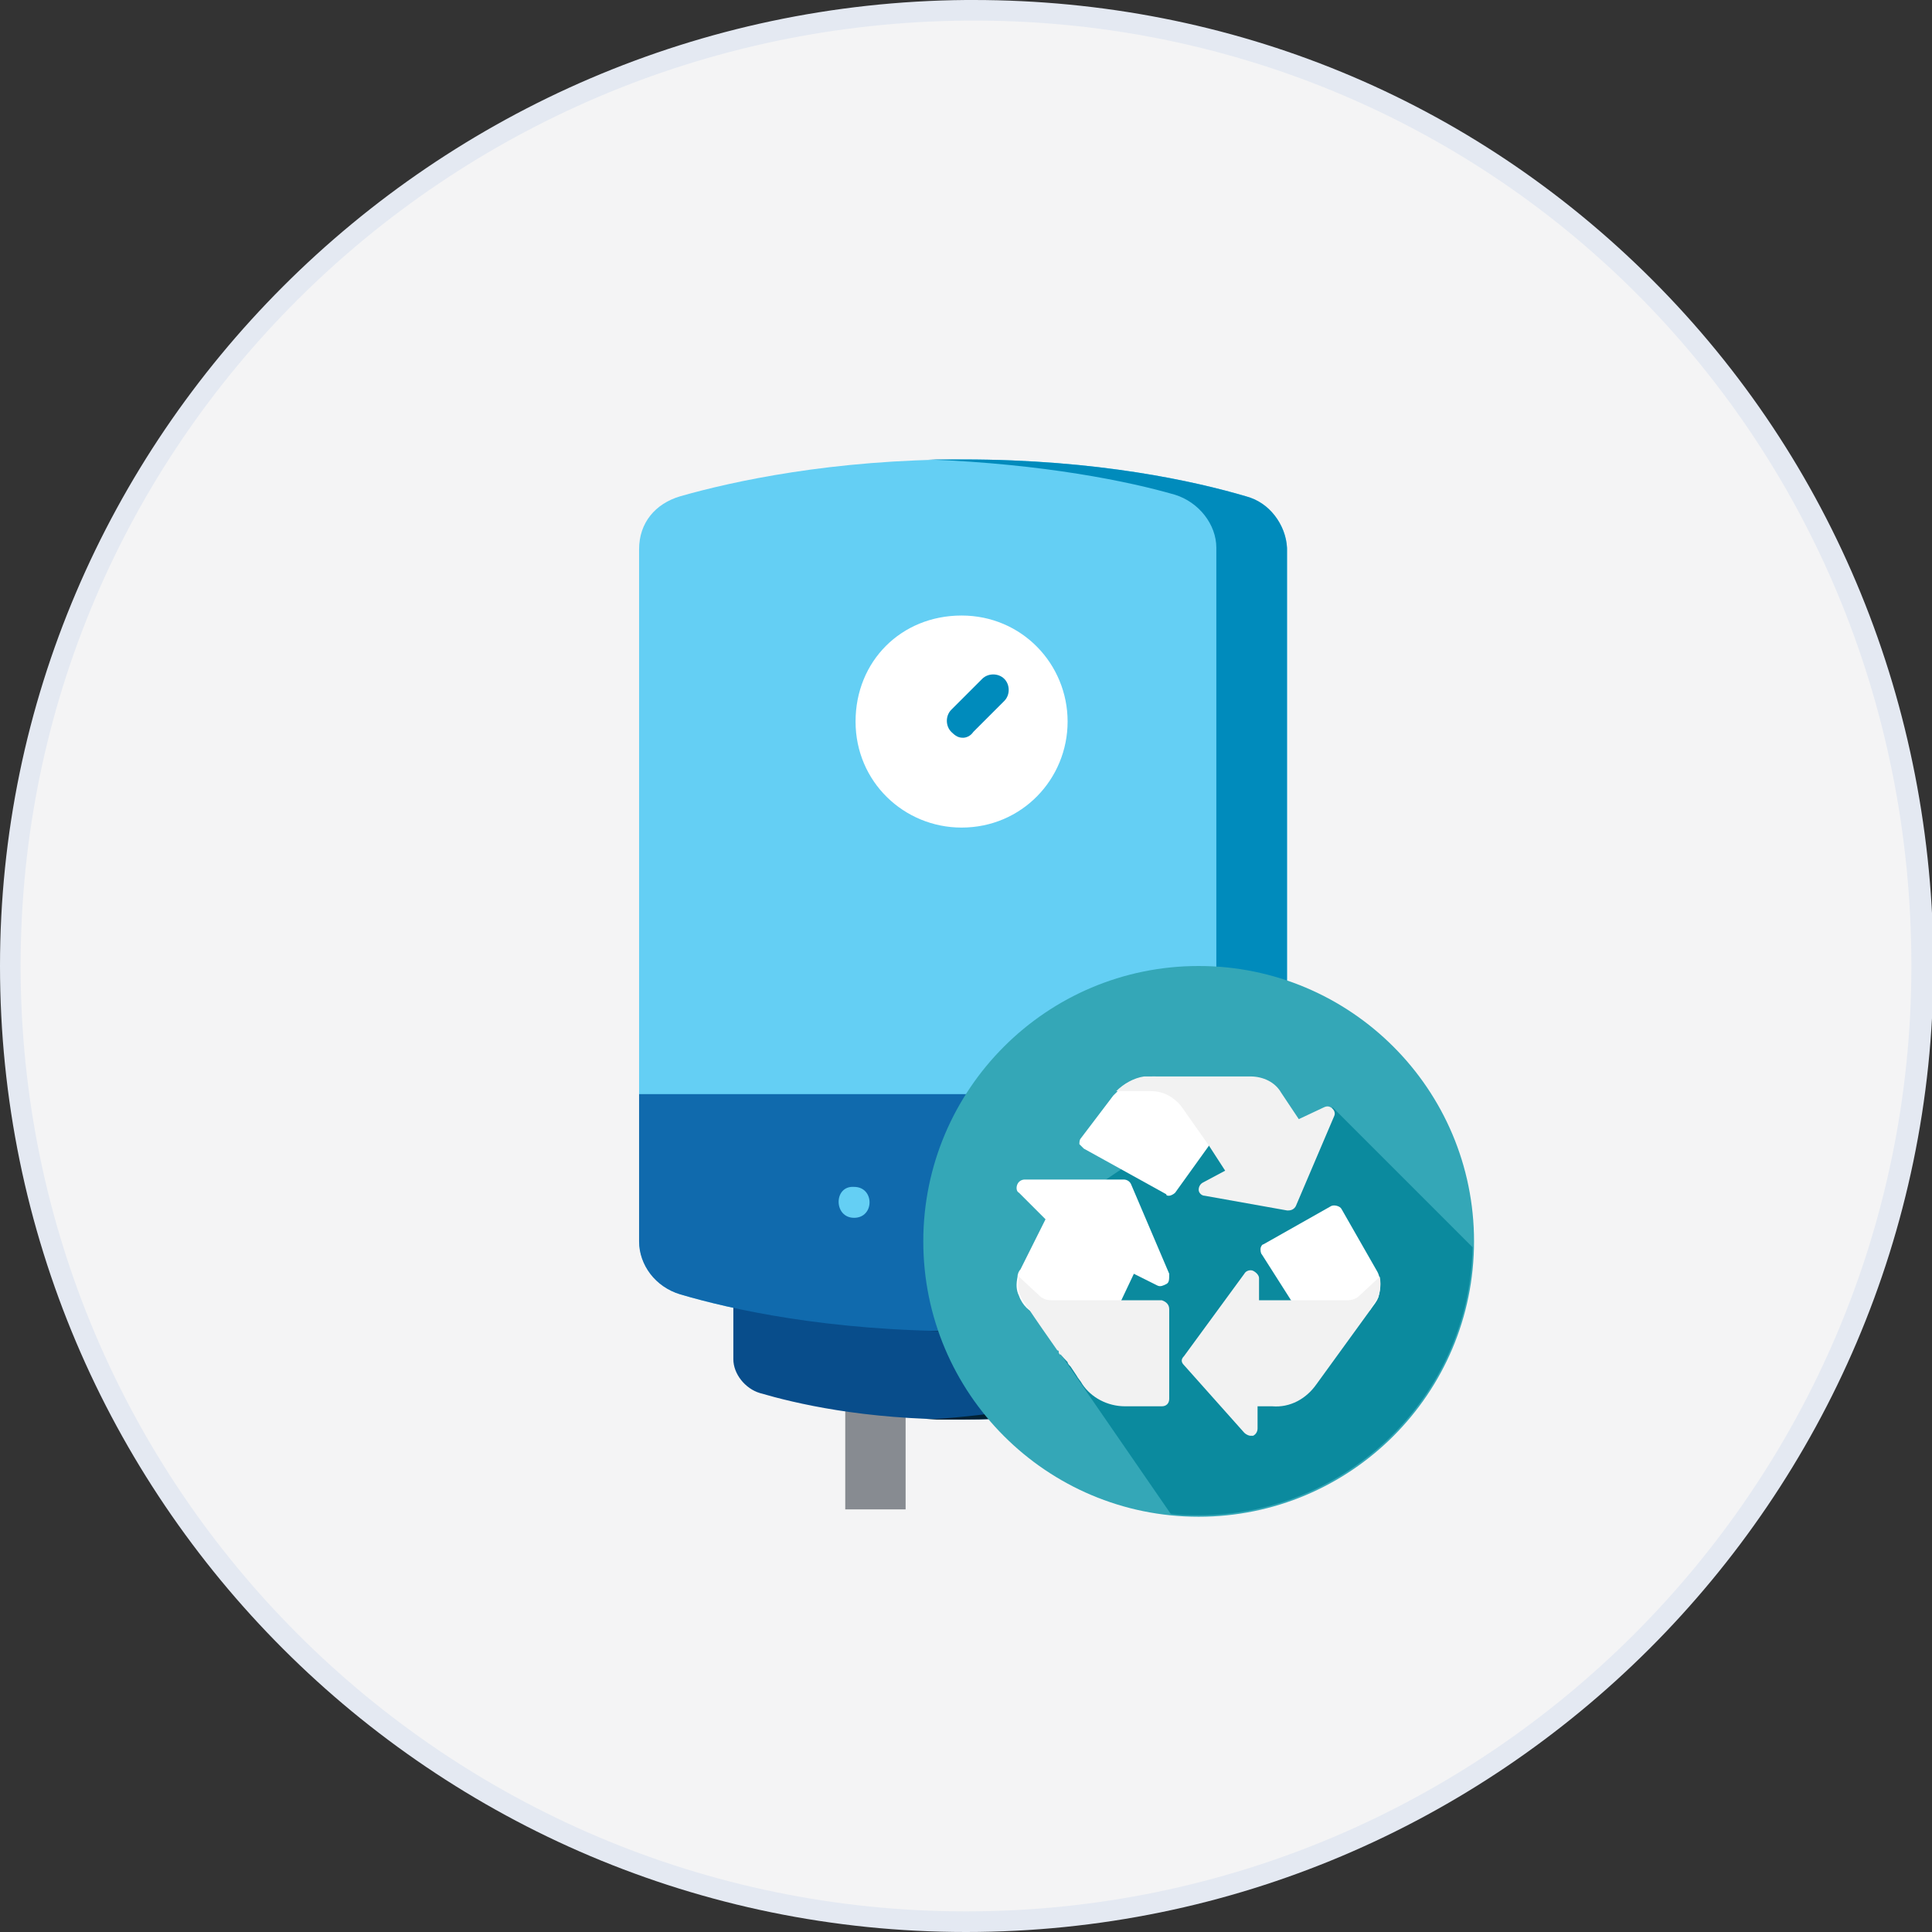
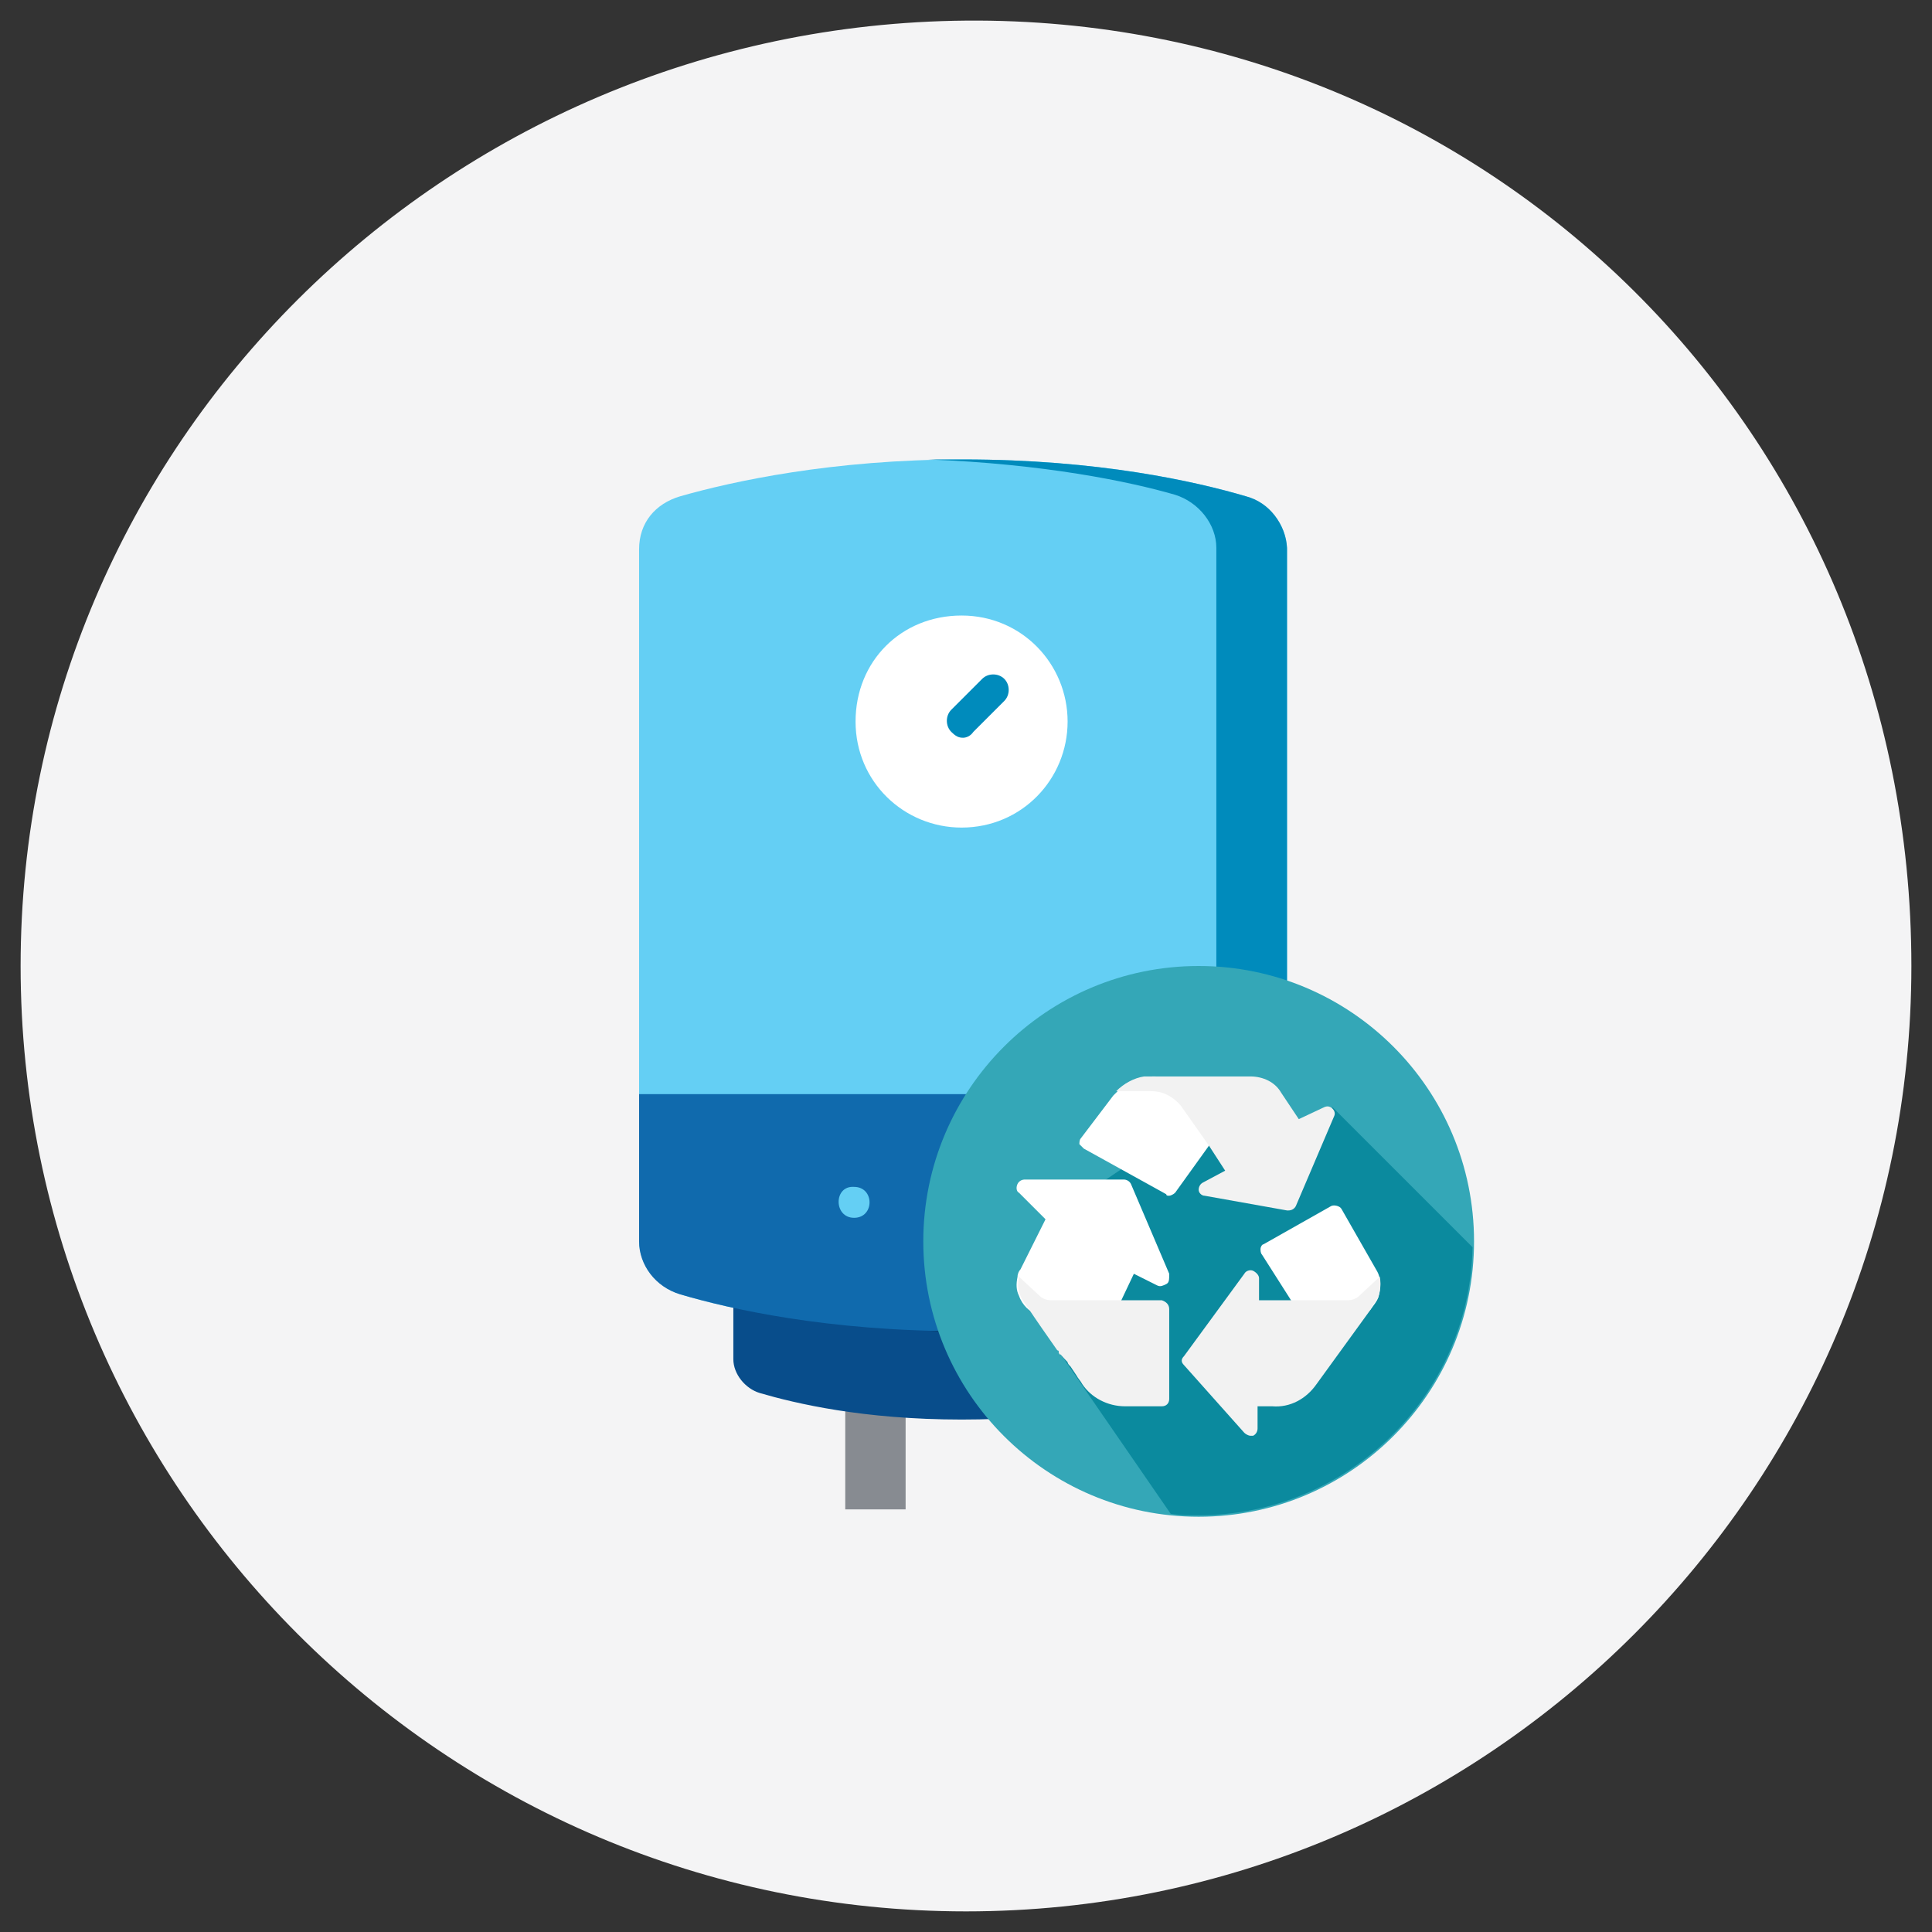
<svg xmlns="http://www.w3.org/2000/svg" version="1.1" id="Layer_1" x="0px" y="0px" viewBox="0 0 131.2 131.2" style="enable-background:new 0 0 131.2 131.2;" xml:space="preserve">
  <rect x="0" y="0" width="131.2" height="131.2" fill="#333333" stroke="none" />
  <style type="text/css">
	.st0{fill:#E4E9F2;}
	.st1{fill:#F4F4F5;}
	.st2{fill:#878B91;}
	.st3{fill:#64CFF4;}
	.st4{fill:#008BBC;}
	.st5{fill:#084D8B;}
	.st6{fill:#012235;}
	.st7{fill:#FFFFFF;}
	.st8{fill:#106AAD;}
	.st9{fill:#34A7B7;}
	.st10{fill:#0B8A9E;}
	.st11{fill:#F2F2F2;}
</style>
  <g>
    <g>
-       <path class="st0" d="M65.6,131.2C29.4,131.2,0,101.8,0,65.6C0,29.7,29.4,0.3,65.6,0l0.5,0c17.5,0,33.8,6.7,46.1,19    c12.3,12.3,19.1,28.9,19.1,46.7C131.2,101.8,101.8,131.2,65.6,131.2z" />
      <path class="st1" d="M129.8,65.6c0,35.4-28.8,64.2-64.2,64.2S1.4,101,1.4,65.6S30.2,1.7,65.6,1.4S129.8,29.3,129.8,65.6z" />
    </g>
    <g>
      <g>
        <path class="st2" d="M61.5,102.4v-7.2l-4.1-0.9v8.2h4.1V102.4z" />
        <path class="st3" d="M43.4,37.3c0-1.8,1.1-3.1,2.8-3.6c3.5-1,10.3-2.5,19.2-2.5c9.2,0,15.8,1.5,19.2,2.5c1.6,0.5,2.8,2,2.8,3.6     v47c0,1.8-1.1,3.1-2.8,3.6c-3.5,1-10.3,2.5-19.2,2.5c-9.2,0-15.8-1.5-19.2-2.5c-1.6-0.5-2.8-2-2.8-3.6V37.3z" />
        <path class="st4" d="M84.6,33.7c-3.4-1-10-2.5-19.2-2.5c-0.8,0-1.5,0-2.4,0c7.9,0.3,13.7,1.5,16.8,2.4c1.6,0.5,2.8,2,2.8,3.6v47     c0,1.8-1.1,3.1-2.8,3.6c-3.3,0.9-9,2.3-16.8,2.5c0.8,0,1.6,0,2.4,0c8.9,0,15.7-1.5,19.2-2.5c1.6-0.5,2.8-2,2.8-3.6v-47     C87.3,35.6,86.2,34.1,84.6,33.7L84.6,33.7z" />
        <path class="st5" d="M80.8,87.4v4.9c0,1.1-0.8,2-1.8,2.3c-2.4,0.8-7.2,1.8-13.7,1.8c-6.7,0-11.3-1.1-13.7-1.8     c-1-0.3-1.8-1.3-1.8-2.3v-4.9H80.8z" />
-         <path class="st6" d="M76,87.4v4.9c0,1.1-0.8,2-1.8,2.3c-2.1,0.6-6,1.5-11.3,1.8c0.8,0,1.5,0,2.4,0c6.4,0,11.2-1.1,13.7-1.8     c1-0.3,1.8-1.3,1.8-2.3v-4.9H76L76,87.4z" />
        <path class="st7" d="M72.5,49c0,3.9-3.1,7.2-7.2,7.2c-3.9,0-7.2-3.1-7.2-7.2s3.1-7.2,7.2-7.2S72.5,45.1,72.5,49L72.5,49z" />
        <path class="st4" d="M65.4,50.1c-0.3,0-0.5-0.1-0.8-0.4c-0.4-0.4-0.4-1.1,0-1.5l2.1-2.1c0.4-0.4,1.1-0.4,1.5,0     c0.4,0.4,0.4,1.1,0,1.5l-2.1,2.1C65.9,50,65.6,50.1,65.4,50.1L65.4,50.1z" />
        <path class="st8" d="M43.4,74.3v10c0,1.6,1.1,3.1,2.8,3.6c3.4,1,10,2.5,19.2,2.5c8.9,0,15.7-1.5,19.2-2.5c1.6-0.5,2.8-2,2.8-3.6     v-10H43.4z" />
        <path class="st6" d="M82.7,74.3v10c0,1.8-1.1,3.1-2.8,3.6c-3.3,0.9-9,2.3-16.8,2.5c0.8,0,1.6,0,2.4,0c8.9,0,15.7-1.5,19.2-2.5     c1.6-0.5,2.8-2,2.8-3.6v-10H82.7z" />
        <path class="st3" d="M58,82.7c1.4,0,1.4-2.1,0-2.1C56.6,80.5,56.6,82.7,58,82.7L58,82.7z" />
        <path class="st3" d="M65.4,82.7c1.4,0,1.4-2.1,0-2.1C64,80.5,64,82.7,65.4,82.7L65.4,82.7z" />
        <path class="st3" d="M72.9,82.7c1.4,0,1.4-2.1,0-2.1C71.5,80.5,71.5,82.7,72.9,82.7L72.9,82.7z" />
      </g>
      <circle class="st9" cx="81.4" cy="84.3" r="18.7" />
      <path class="st10" d="M90.5,75.2l-1.4,1.7l-2.3,0.2l-2.1-2.6l0.5-1.2l-14.1,9.5c0,0-1,2-1.5,3C69,87,69.3,88,69.3,88l10.2,14.8    c0.6,0.1,1.3,0.1,1.9,0.1c10.1,0,18.4-8.1,18.6-18.2L90.5,75.2z" />
      <g>
        <g>
          <path class="st7" d="M93.6,88.1c-0.1,0.3-0.3,0.5-0.5,0.8l0,0c-0.4,0.4-0.9,0.6-1.5,0.6h-2.9c-0.2,0-0.3-0.1-0.4-0.2l-0.5-0.8      l-2.1-3.3c-0.1-0.1-0.1-0.3-0.1-0.4c0-0.1,0.1-0.3,0.2-0.3l4.6-2.6c0.2-0.1,0.6,0,0.7,0.2l2.4,4.2      C93.8,86.8,93.8,87.5,93.6,88.1z" />
          <path class="st7" d="M82.5,77.2l-0.4,0.6L79.8,81c-0.1,0.1-0.3,0.2-0.4,0.2c-0.1,0-0.2,0-0.2-0.1l-5.6-3.1      c-0.1-0.1-0.2-0.2-0.3-0.3c0-0.1,0-0.3,0.1-0.4l2.2-2.9c0.1-0.1,0.2-0.2,0.3-0.3c0.6-0.7,1.5-1,2.4-1c0,0,0.1,0,0.1,0      c1.1,0,2.1,0.6,2.7,1.5l1.5,2.1C82.6,76.8,82.6,77,82.5,77.2z" />
          <path class="st7" d="M79.2,87.2c-0.2,0.1-0.4,0.2-0.6,0.1L77,86.5l-0.9,1.9l-0.4,0.7c-0.1,0.2-0.3,0.3-0.5,0.3h-4      c-0.5,0-1.1-0.2-1.5-0.6l0,0c-0.2-0.2-0.4-0.5-0.5-0.8c-0.2-0.4-0.2-0.8-0.1-1.3c0-0.2,0.1-0.4,0.2-0.5l1.7-3.4l-1.8-1.8      c-0.2-0.1-0.2-0.4-0.1-0.6c0.1-0.2,0.3-0.3,0.5-0.3h6.7c0.2,0,0.4,0.1,0.5,0.3l2.6,6.1C79.4,86.9,79.4,87.1,79.2,87.2z" />
        </g>
        <g>
          <path class="st11" d="M79.4,88.9v6.1c0,0.3-0.2,0.5-0.5,0.5h-2.5c-1.2,0-2.3-0.6-2.9-1.5c-0.1-0.2-0.3-0.4-0.4-0.6l0,0      c0,0-0.2-0.3-0.4-0.6c-0.1-0.1-0.2-0.2-0.2-0.3C72.1,92.1,72,91.9,72,92c-0.1-0.1-0.1-0.1-0.1-0.2l0,0c0-0.1-0.1-0.1-0.1-0.1      l0,0l0,0c-0.7-1-1.4-2-2-2.9l0,0c-0.2-0.3-0.4-0.5-0.5-0.8c-0.2-0.4-0.2-0.8-0.1-1.3l1.4,1.3c0.2,0.2,0.5,0.3,0.8,0.3h7.5      C79.2,88.4,79.4,88.6,79.4,88.9z" />
          <path class="st11" d="M90.6,75.8l-2.6,6.1c-0.1,0.2-0.3,0.3-0.5,0.3c0,0-0.1,0-0.1,0l-5.6-1c-0.2,0-0.4-0.2-0.4-0.4      c0-0.2,0.1-0.4,0.3-0.5l1.5-0.8l-1.1-1.7l-1.9-2.7c-0.5-0.6-1.2-1-2-1h-2.4c0.5-0.5,1.2-0.9,1.9-1l0.5,0h0.1l6.6,0      c0.9,0,1.7,0.4,2.1,1.1l1.2,1.8l1.7-0.8c0.2-0.1,0.4-0.1,0.6,0.1C90.6,75.4,90.7,75.6,90.6,75.8z" />
          <path class="st11" d="M93.6,88.1l-0.5,0.7l0,0.1l0,0L89.4,94c-0.7,1-1.8,1.6-3,1.5h-1v1.5c0,0.2-0.1,0.4-0.3,0.5      c-0.1,0-0.1,0-0.2,0c-0.1,0-0.3-0.1-0.4-0.2l-4.1-4.6c-0.2-0.2-0.2-0.4,0-0.6l4.1-5.6c0.1-0.2,0.4-0.3,0.6-0.2      c0.2,0.1,0.4,0.3,0.4,0.5v1.5h6c0.3,0,0.6-0.1,0.8-0.3l1.4-1.3C93.8,87.2,93.7,87.7,93.6,88.1z" />
        </g>
      </g>
    </g>
  </g>
</svg>